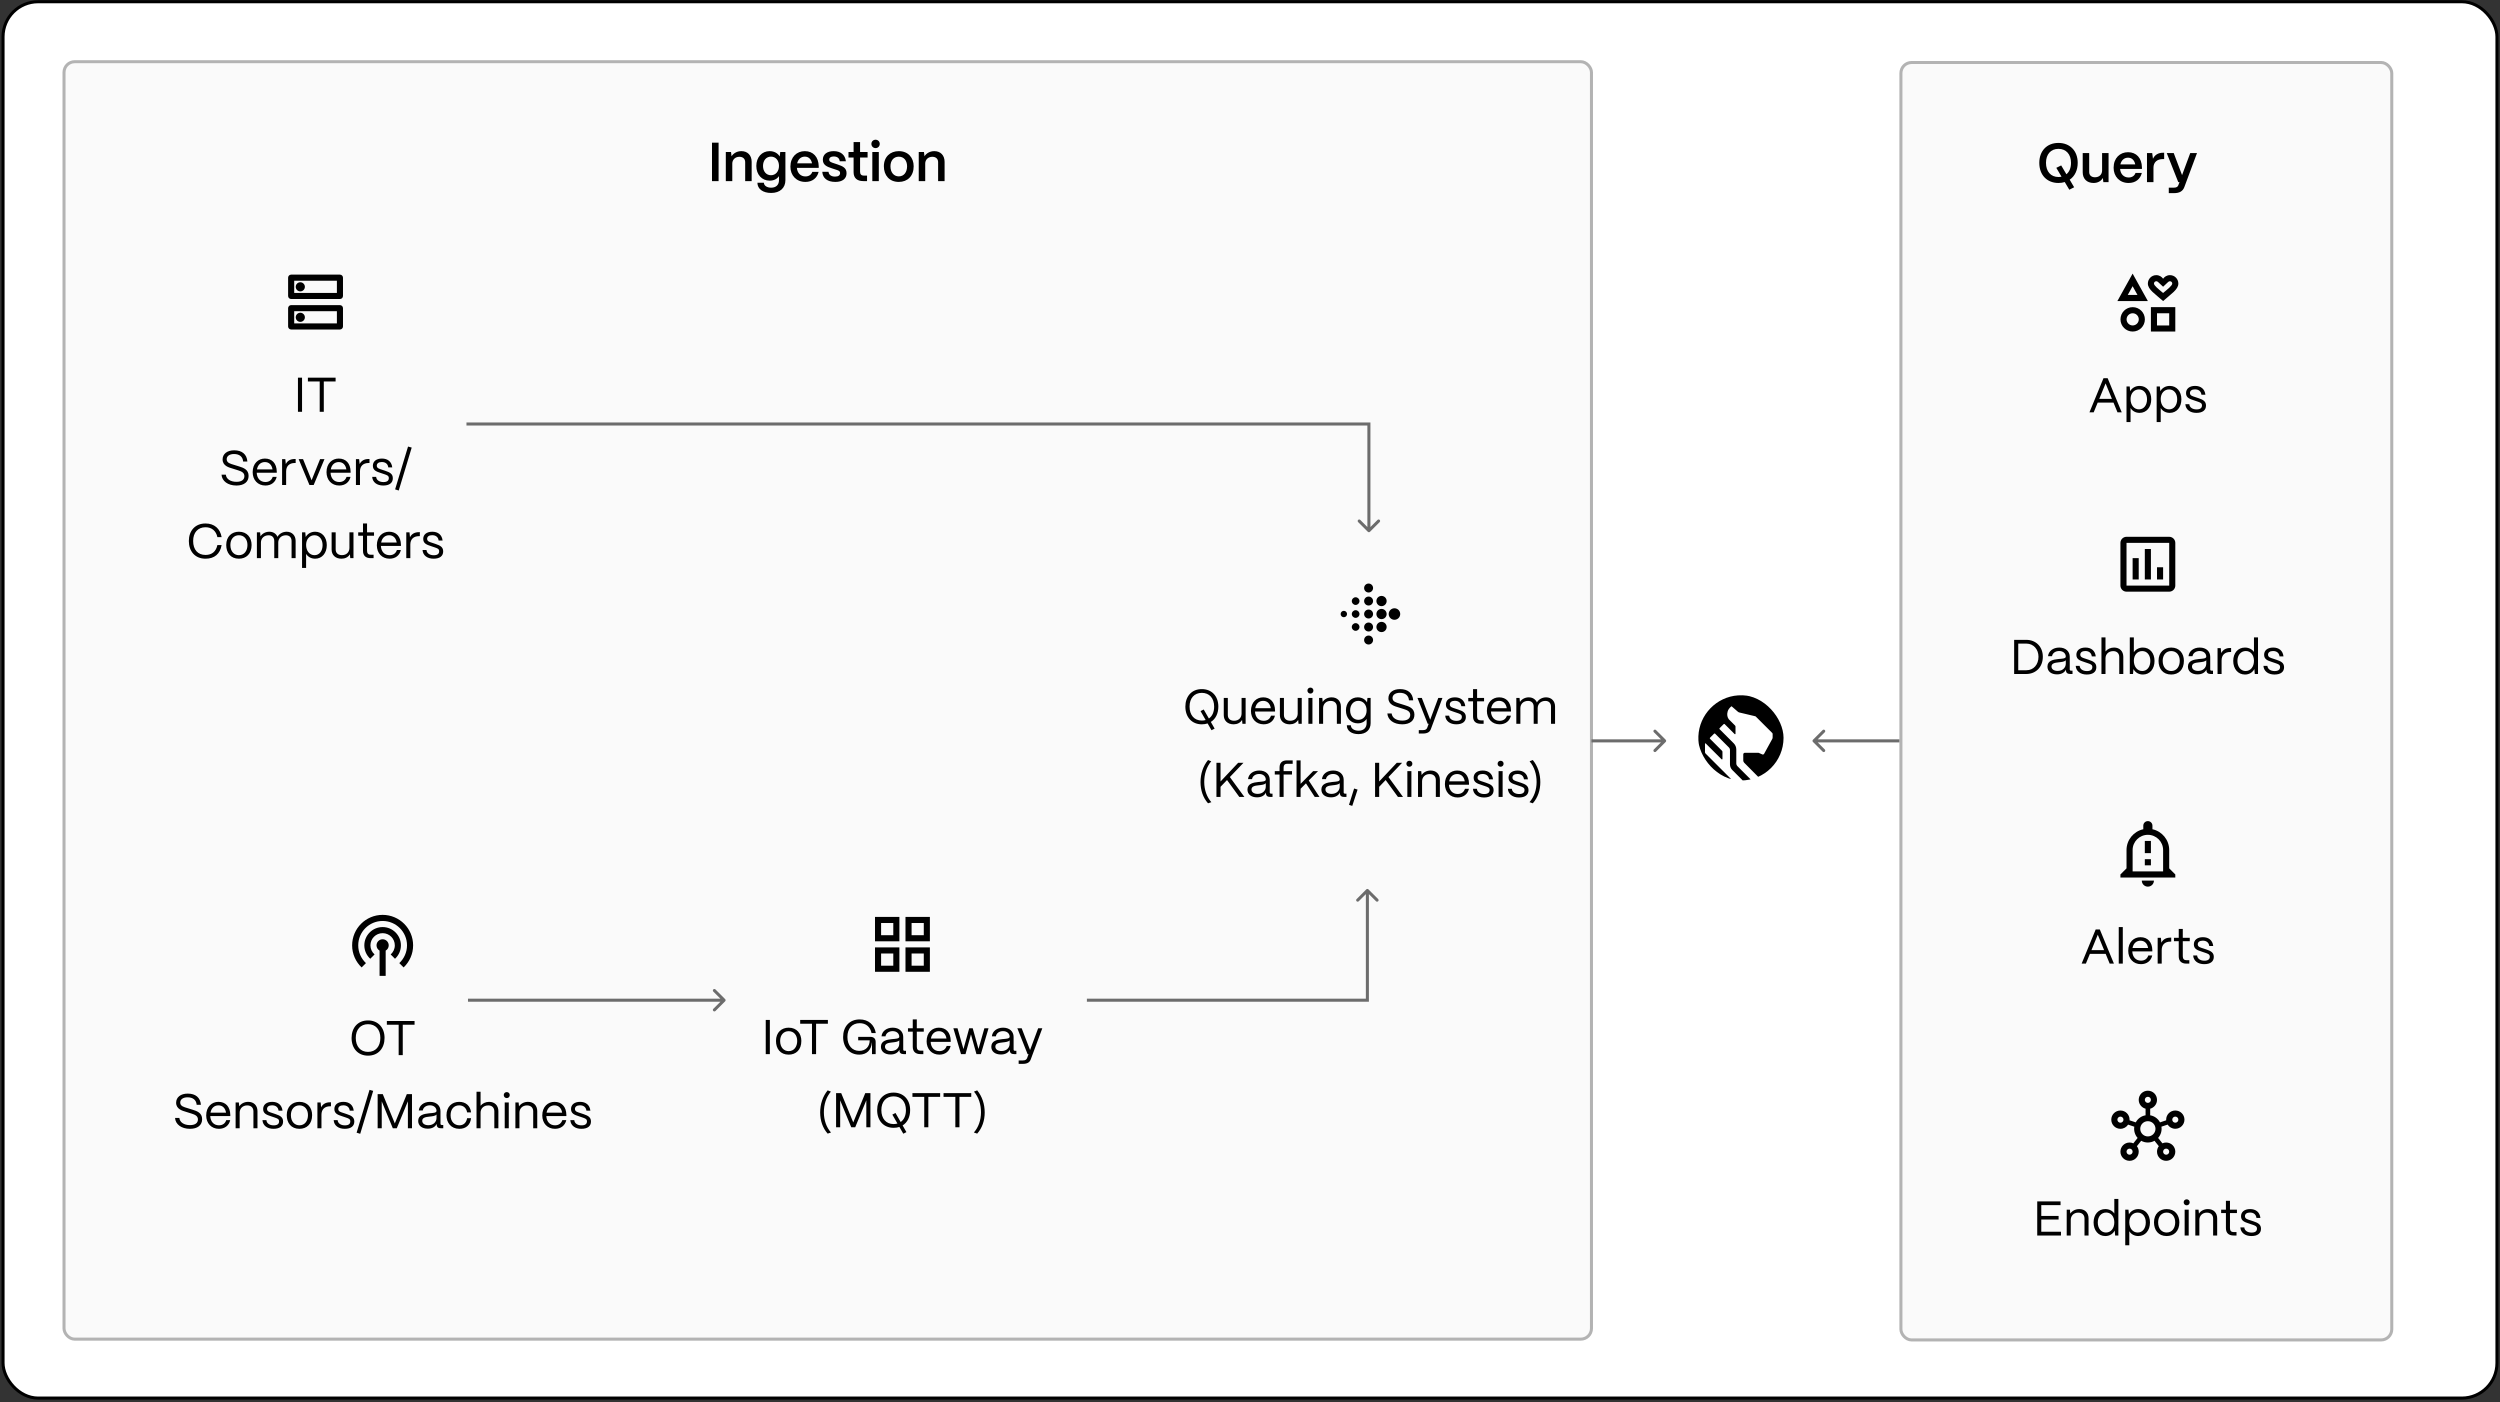
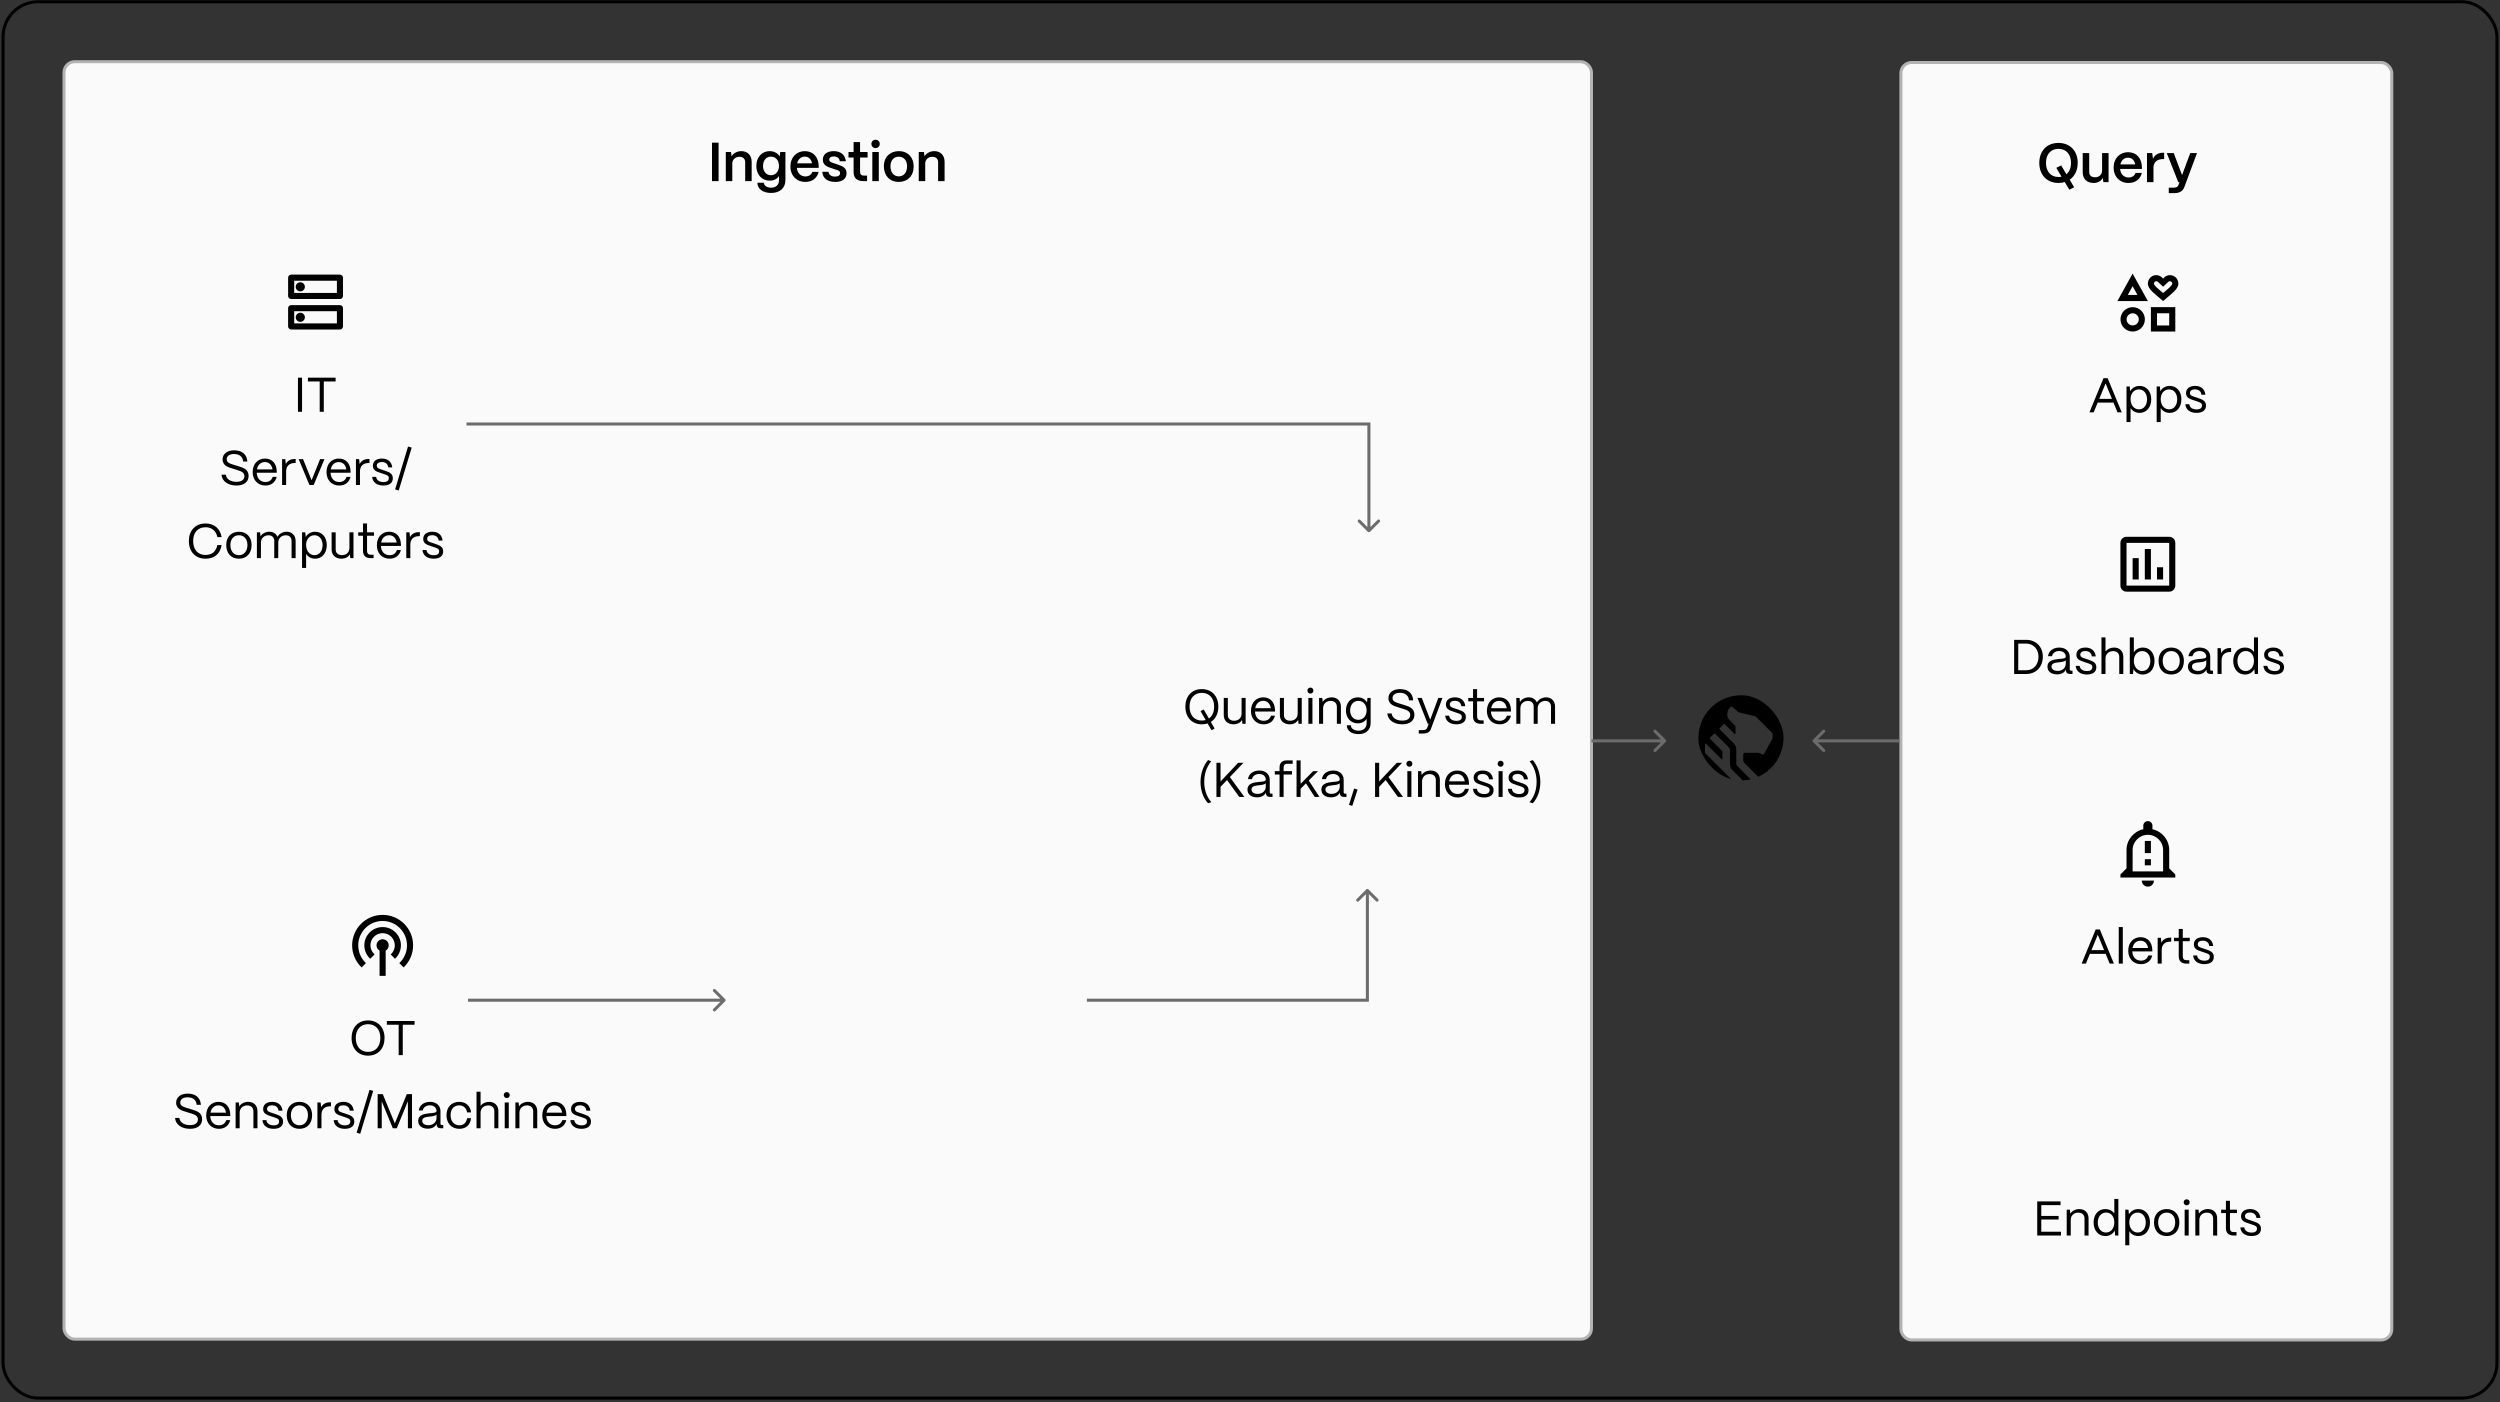
<svg xmlns="http://www.w3.org/2000/svg" width="820" height="460" viewBox="0 0 820 460" fill="none">
  <rect x="0" y="0" width="820" height="460" fill="#333333" stroke="none" />
-   <rect x="1" y="0.57" width="818" height="458" rx="11.5" fill="white" />
  <rect x="1" y="0.57" width="818" height="458" rx="11.5" stroke="black" />
  <rect x="21" y="20.239" width="501" height="419" rx="3.5" fill="#FAFAFA" stroke="#B3B3B3" />
  <rect x="623.5" y="20.5" width="161" height="419" rx="3.5" fill="#FAFAFA" stroke="#B3B3B3" />
  <g clip-path="url(#clip0_29470_5014)">
    <path d="M585.059 242.056C585.059 247.767 581.643 252.68 576.745 254.86L572.093 250.174C571.899 249.978 571.79 249.713 571.79 249.438V247.436C571.79 247.147 572.024 246.913 572.313 246.913H576.803L578.032 247.449C578.254 247.545 578.514 247.457 578.63 247.244L581.296 242.387C581.381 242.233 581.425 242.06 581.425 241.884V240.742C581.425 240.611 581.371 240.486 581.277 240.396L575.891 235.022C575.846 234.979 575.79 234.948 575.729 234.933L570.485 233.687C570.321 233.648 570.169 233.57 570.041 233.459L569.71 233.172L568.028 231.714C567.97 231.664 567.88 231.667 567.823 231.718C567.174 232.307 566.822 232.791 566.652 233.433C566.368 234.436 566.611 235.325 567.011 235.864C567.036 235.898 567.061 235.931 567.087 235.961L569.092 237.971C569.19 238.067 569.244 238.199 569.244 238.338L569.245 240.655C569.245 240.805 569.063 240.881 568.957 240.774L565.687 237.505C565.599 237.417 565.456 237.417 565.368 237.505L564.022 238.846C563.933 238.935 563.933 239.078 564.022 239.167L568.668 243.813C569.203 244.348 569.504 245.074 569.504 245.831V250.447C569.504 250.756 569.627 251.053 569.846 251.272L574.268 255.695C573.432 255.891 572.568 256.013 571.681 256.051L568.19 252.56C567.704 252.073 567.43 251.413 567.43 250.725V245.949C567.43 245.673 567.321 245.409 567.127 245.215L562.549 240.637C562.46 240.549 562.317 240.549 562.229 240.637L560.874 241.989C560.785 242.077 560.785 242.221 560.874 242.309L564.815 246.25C564.912 246.348 564.967 246.48 564.967 246.618V248.929C564.967 249.079 564.785 249.154 564.679 249.048L559.464 243.838C559.382 243.757 559.243 243.815 559.242 243.93L559.236 246.697C559.236 246.871 559.304 247.037 559.427 247.16L567.992 255.726C561.567 254.29 556.809 248.435 557.069 241.516C557.336 234.429 562.99 228.573 570.065 228.084C578.246 227.519 585.059 233.992 585.059 242.056" fill="black" />
  </g>
  <path d="M110.5 102.078V106.078H96.5V102.078H110.5ZM111.5 100.078H95.5C94.95 100.078 94.5 100.528 94.5 101.078V107.078C94.5 107.628 94.95 108.078 95.5 108.078H111.5C112.05 108.078 112.5 107.628 112.5 107.078V101.078C112.5 100.528 112.05 100.078 111.5 100.078ZM98.5 105.578C97.68 105.578 97 104.908 97 104.078C97 103.248 97.68 102.578 98.5 102.578C99.32 102.578 100 103.248 100 104.078C100 104.908 99.33 105.578 98.5 105.578ZM110.5 92.078V96.078H96.5V92.078H110.5ZM111.5 90.078H95.5C94.95 90.078 94.5 90.528 94.5 91.078V97.078C94.5 97.628 94.95 98.078 95.5 98.078H111.5C112.05 98.078 112.5 97.628 112.5 97.078V91.078C112.5 90.528 112.05 90.078 111.5 90.078ZM98.5 95.578C97.68 95.578 97 94.908 97 94.078C97 93.248 97.68 92.578 98.5 92.578C99.32 92.578 100 93.258 100 94.078C100 94.898 99.33 95.578 98.5 95.578Z" fill="black" />
  <path d="M99.071 135.078H97.727V123.878H99.071V135.078ZM106.206 135.078H104.862V125.11H100.99V123.878H110.078V125.11H106.206V135.078ZM77.555 159.254C74.739 159.254 72.803 157.798 72.659 155.686H74.067C74.227 157.126 75.587 158.038 77.555 158.038C79.267 158.038 80.163 157.334 80.163 156.166C80.163 155.03 79.171 154.598 78.099 154.262L76.163 153.654C75.267 153.366 73.011 152.886 73.011 150.694C73.011 148.886 74.499 147.702 76.819 147.702C79.379 147.702 80.963 148.998 81.139 151.382H79.747C79.635 149.798 78.531 148.918 76.755 148.918C75.347 148.918 74.355 149.558 74.355 150.63C74.355 151.862 75.635 152.118 76.595 152.422L78.403 152.982C79.827 153.43 81.539 153.99 81.539 156.102C81.539 158.07 80.035 159.254 77.555 159.254ZM87.051 159.254C84.539 159.254 82.875 157.414 82.875 154.87C82.875 151.974 84.747 150.406 86.891 150.406C89.227 150.406 90.731 151.974 90.779 154.694V155.062H84.203C84.283 156.87 85.339 158.102 87.051 158.102C88.235 158.102 89.099 157.51 89.451 156.406H90.747C90.363 158.15 88.987 159.254 87.051 159.254ZM84.283 153.958H89.387C89.147 152.47 88.251 151.558 86.891 151.558C85.547 151.558 84.555 152.438 84.283 153.958ZM93.853 159.078H92.525V150.598H93.582L93.742 152.214C94.285 151.126 95.278 150.55 96.686 150.55H96.974V151.862H96.686C94.894 151.862 93.853 152.886 93.853 154.63V159.078ZM102.889 159.078H101.497L97.961 150.598H99.401L102.201 157.526L104.985 150.598H106.425L102.889 159.078ZM111.27 159.254C108.758 159.254 107.094 157.414 107.094 154.87C107.094 151.974 108.966 150.406 111.11 150.406C113.446 150.406 114.95 151.974 114.998 154.694V155.062H108.422C108.502 156.87 109.558 158.102 111.27 158.102C112.454 158.102 113.318 157.51 113.67 156.406H114.966C114.582 158.15 113.206 159.254 111.27 159.254ZM108.502 153.958H113.606C113.366 152.47 112.47 151.558 111.11 151.558C109.766 151.558 108.774 152.438 108.502 153.958ZM118.072 159.078H116.744V150.598H117.8L117.96 152.214C118.504 151.126 119.496 150.55 120.904 150.55H121.192V151.862H120.904C119.112 151.862 118.072 152.886 118.072 154.63V159.078ZM125.694 159.254C123.678 159.254 122.19 158.198 122.078 156.406H123.374C123.47 157.51 124.478 158.118 125.758 158.118C126.958 158.118 127.534 157.654 127.534 156.806C127.534 156.006 126.91 155.83 126.03 155.526L124.798 155.11C123.549 154.694 122.302 154.31 122.302 152.774C122.302 151.334 123.422 150.406 125.278 150.406C127.15 150.406 128.446 151.414 128.654 153.302H127.358C127.214 152.118 126.382 151.542 125.23 151.542C124.19 151.542 123.582 152.006 123.582 152.742C123.582 153.622 124.51 153.798 125.214 154.038L126.366 154.422C127.918 154.934 128.846 155.462 128.846 156.87C128.846 158.358 127.758 159.254 125.694 159.254ZM135.039 146.806L130.783 160.886L129.599 160.518L133.839 146.47L135.039 146.806ZM67.414 183.254C63.974 183.254 61.942 180.838 61.942 177.446C61.942 174.118 63.974 171.702 67.414 171.702C70.262 171.702 72.214 173.366 72.694 176.182H71.302C70.886 174.134 69.446 172.934 67.414 172.934C64.902 172.934 63.35 174.678 63.35 177.446C63.35 180.31 64.902 182.022 67.414 182.022C69.51 182.022 70.87 180.886 71.302 178.774H72.694C72.198 181.686 70.342 183.254 67.414 183.254ZM78.363 183.254C75.643 183.254 74.203 181.318 74.203 178.758C74.203 175.926 76.059 174.406 78.363 174.406C81.067 174.406 82.523 176.358 82.523 178.758C82.523 181.686 80.747 183.254 78.363 183.254ZM78.363 182.102C80.171 182.102 81.163 180.598 81.163 178.758C81.163 176.854 80.059 175.558 78.363 175.558C76.667 175.558 75.563 176.854 75.563 178.758C75.563 180.934 76.827 182.102 78.363 182.102ZM85.588 183.078H84.26V174.598H85.316L85.444 175.91C86.02 174.998 87.124 174.406 88.34 174.406C89.62 174.406 90.58 175.062 91.012 176.086C91.556 175.094 92.724 174.406 94.02 174.406C95.812 174.406 96.964 175.67 96.964 177.398V183.078H95.636V177.446C95.636 176.31 94.932 175.574 93.796 175.574C92.212 175.574 91.284 176.63 91.268 177.926V183.078H89.956V177.446C89.956 176.31 89.252 175.574 88.116 175.574C86.532 175.574 85.604 176.63 85.588 177.926V183.078ZM100.401 186.278H99.073V174.598H100.129L100.273 176.134C100.881 175.078 102.001 174.406 103.377 174.406C105.617 174.406 107.185 176.198 107.185 178.79C107.185 181.43 105.617 183.254 103.377 183.254C102.081 183.254 101.009 182.662 100.401 181.67V186.278ZM103.169 182.102C104.737 182.102 105.809 180.742 105.809 178.79C105.809 176.886 104.737 175.558 103.153 175.558C101.553 175.558 100.401 176.854 100.401 178.726C100.401 180.71 101.553 182.102 103.169 182.102ZM112.02 183.254C109.956 183.254 108.772 181.99 108.772 180.262V174.598H110.1V180.214C110.1 181.43 110.948 182.086 112.148 182.086C113.732 182.086 114.596 181.03 114.612 179.75V174.598H115.94V183.078H114.884L114.772 181.798C114.212 182.758 113.188 183.254 112.02 183.254ZM122.535 183.078H121.591C119.943 183.078 119.063 182.23 119.063 180.662V175.718H117.495V174.598H119.063V171.702H120.391V174.598H122.679V175.718H120.391V180.662C120.391 181.51 120.807 181.958 121.591 181.958H122.535V183.078ZM127.785 183.254C125.273 183.254 123.609 181.414 123.609 178.87C123.609 175.974 125.481 174.406 127.625 174.406C129.961 174.406 131.465 175.974 131.513 178.694V179.062H124.937C125.017 180.87 126.073 182.102 127.785 182.102C128.969 182.102 129.833 181.51 130.185 180.406H131.481C131.097 182.15 129.721 183.254 127.785 183.254ZM125.017 177.958H130.121C129.881 176.47 128.985 175.558 127.625 175.558C126.281 175.558 125.289 176.438 125.017 177.958ZM134.588 183.078H133.26V174.598H134.316L134.476 176.214C135.02 175.126 136.012 174.55 137.42 174.55H137.708V175.862H137.42C135.628 175.862 134.588 176.886 134.588 178.63V183.078ZM142.209 183.254C140.193 183.254 138.705 182.198 138.593 180.406H139.889C139.985 181.51 140.993 182.118 142.273 182.118C143.473 182.118 144.049 181.654 144.049 180.806C144.049 180.006 143.425 179.83 142.545 179.526L141.313 179.11C140.065 178.694 138.817 178.31 138.817 176.774C138.817 175.334 139.937 174.406 141.793 174.406C143.665 174.406 144.961 175.414 145.169 177.302H143.873C143.729 176.118 142.897 175.542 141.745 175.542C140.705 175.542 140.097 176.006 140.097 176.742C140.097 177.622 141.025 177.798 141.729 178.038L142.881 178.422C144.433 178.934 145.361 179.462 145.361 180.87C145.361 182.358 144.273 183.254 142.209 183.254Z" fill="black" />
-   <path d="M457.38 203.291C458.42 203.291 459.27 202.441 459.27 201.401C459.27 200.361 458.42 199.511 457.38 199.511C456.34 199.511 455.49 200.361 455.49 201.401C455.49 202.441 456.34 203.291 457.38 203.291ZM453.14 203.081C454.07 203.081 454.82 202.331 454.82 201.401C454.82 200.471 454.07 199.721 453.14 199.721C452.21 199.721 451.46 200.471 451.46 201.401C451.46 202.331 452.21 203.081 453.14 203.081ZM453.14 198.821C454.07 198.821 454.82 198.071 454.82 197.141C454.82 196.211 454.07 195.461 453.14 195.461C452.21 195.461 451.46 196.211 451.46 197.141C451.46 198.071 452.21 198.821 453.14 198.821ZM453.14 207.331C454.07 207.331 454.82 206.581 454.82 205.651C454.82 204.721 454.07 203.971 453.14 203.971C452.21 203.971 451.46 204.721 451.46 205.651C451.46 206.571 452.21 207.331 453.14 207.331ZM448.9 202.871C449.71 202.871 450.37 202.211 450.37 201.401C450.37 200.591 449.71 199.931 448.9 199.931C448.09 199.931 447.43 200.591 447.43 201.401C447.43 202.211 448.08 202.871 448.9 202.871ZM448.9 198.611C449.71 198.611 450.37 197.951 450.37 197.141C450.37 196.331 449.71 195.671 448.9 195.671C448.09 195.671 447.43 196.331 447.43 197.141C447.43 197.951 448.08 198.611 448.9 198.611ZM448.9 207.131C449.71 207.131 450.37 206.471 450.37 205.661C450.37 204.851 449.71 204.191 448.9 204.191C448.09 204.191 447.43 204.851 447.43 205.661C447.42 206.471 448.08 207.131 448.9 207.131ZM448.9 211.401C449.71 211.401 450.37 210.741 450.37 209.931C450.37 209.121 449.71 208.461 448.9 208.461C448.09 208.461 447.43 209.121 447.43 209.931C447.42 210.741 448.08 211.401 448.9 211.401ZM448.9 194.341C449.71 194.341 450.37 193.681 450.37 192.871C450.37 192.061 449.71 191.401 448.9 191.401C448.09 191.401 447.43 192.061 447.43 192.871C447.43 193.681 448.08 194.341 448.9 194.341ZM444.65 202.661C445.35 202.661 445.91 202.091 445.91 201.401C445.91 200.711 445.34 200.141 444.65 200.141C443.95 200.141 443.39 200.711 443.39 201.401C443.39 202.091 443.95 202.661 444.65 202.661ZM444.65 206.911C445.35 206.911 445.91 206.341 445.91 205.651C445.91 204.951 445.34 204.391 444.65 204.391C443.95 204.391 443.39 204.961 443.39 205.651C443.39 206.341 443.95 206.911 444.65 206.911ZM444.65 198.421C445.35 198.421 445.91 197.851 445.91 197.161C445.91 196.461 445.34 195.901 444.65 195.901C443.95 195.901 443.39 196.471 443.39 197.161C443.39 197.851 443.95 198.421 444.65 198.421ZM440.78 202.451C441.36 202.451 441.83 201.981 441.83 201.401C441.83 200.821 441.36 200.351 440.78 200.351C440.2 200.351 439.73 200.821 439.73 201.401C439.73 201.981 440.2 202.451 440.78 202.451Z" fill="black" />
  <path d="M398.401 238.985L397.377 239.513L396.097 237.289C395.521 237.481 394.881 237.577 394.193 237.577C390.993 237.577 388.801 235.305 388.801 231.769C388.801 228.441 390.833 226.025 394.193 226.025C397.425 226.025 399.617 228.297 399.617 231.769C399.617 233.993 398.737 235.817 397.153 236.793L398.401 238.985ZM394.193 236.345C394.641 236.345 395.073 236.281 395.457 236.169L393.777 233.241L394.817 232.713L396.513 235.673C397.617 234.921 398.241 233.545 398.241 231.769C398.241 229.001 396.673 227.257 394.193 227.257C391.729 227.257 390.177 229.001 390.177 231.769C390.177 234.569 391.729 236.345 394.193 236.345ZM404.645 237.577C402.581 237.577 401.397 236.313 401.397 234.585V228.921H402.725V234.537C402.725 235.753 403.573 236.409 404.773 236.409C406.357 236.409 407.221 235.353 407.237 234.073V228.921H408.565V237.401H407.509L407.397 236.121C406.837 237.081 405.813 237.577 404.645 237.577ZM414.488 237.577C411.976 237.577 410.312 235.737 410.312 233.193C410.312 230.297 412.184 228.729 414.328 228.729C416.664 228.729 418.168 230.297 418.216 233.017V233.385H411.64C411.72 235.193 412.776 236.425 414.488 236.425C415.672 236.425 416.536 235.833 416.888 234.729H418.184C417.8 236.473 416.424 237.577 414.488 237.577ZM411.72 232.281H416.824C416.584 230.793 415.688 229.881 414.328 229.881C412.984 229.881 411.992 230.761 411.72 232.281ZM423.051 237.577C420.987 237.577 419.803 236.313 419.803 234.585V228.921H421.131V234.537C421.131 235.753 421.979 236.409 423.179 236.409C424.763 236.409 425.627 235.353 425.643 234.073V228.921H426.971V237.401H425.915L425.803 236.121C425.243 237.081 424.219 237.577 423.051 237.577ZM429.823 227.497C429.263 227.497 428.831 227.065 428.831 226.505C428.831 225.945 429.263 225.529 429.823 225.529C430.383 225.529 430.799 225.945 430.799 226.505C430.799 227.065 430.383 227.497 429.823 227.497ZM430.479 237.401H429.151V228.921H430.479V237.401ZM433.979 237.401H432.651V228.921H433.707L433.835 230.217C434.411 229.321 435.515 228.729 436.779 228.729C438.603 228.729 439.819 229.913 439.819 231.785V237.401H438.491V231.833C438.491 230.649 437.723 229.897 436.443 229.897C434.923 229.897 433.995 230.953 433.979 232.249V237.401ZM445.597 240.793C443.309 240.793 441.757 239.689 441.757 237.897H443.085C443.085 238.905 444.109 239.673 445.597 239.673C447.341 239.673 448.253 238.633 448.253 237.177V235.801C447.661 236.681 446.637 237.257 445.341 237.257C443.085 237.257 441.469 235.529 441.469 233.033C441.469 230.489 443.101 228.729 445.341 228.729C446.701 228.729 447.805 229.369 448.381 230.393L448.525 228.921H449.565V237.177C449.565 239.321 448.125 240.793 445.597 240.793ZM445.533 236.105C447.133 236.105 448.253 234.825 448.253 232.985C448.253 231.161 447.133 229.881 445.533 229.881C443.949 229.881 442.845 231.161 442.845 233.017C442.845 234.841 443.949 236.105 445.533 236.105ZM459.946 237.577C457.13 237.577 455.194 236.121 455.05 234.009H456.458C456.618 235.449 457.978 236.361 459.946 236.361C461.658 236.361 462.554 235.657 462.554 234.489C462.554 233.353 461.562 232.921 460.49 232.585L458.554 231.977C457.658 231.689 455.402 231.209 455.402 229.017C455.402 227.209 456.89 226.025 459.21 226.025C461.77 226.025 463.354 227.321 463.53 229.705H462.138C462.026 228.121 460.922 227.241 459.146 227.241C457.738 227.241 456.746 227.881 456.746 228.953C456.746 230.185 458.026 230.441 458.986 230.745L460.794 231.305C462.218 231.753 463.93 232.313 463.93 234.425C463.93 236.393 462.426 237.577 459.946 237.577ZM466.721 240.601H465.361V239.481H466.721C467.585 239.481 467.953 239.177 468.145 238.665L468.609 237.401H468.289L464.929 228.921H466.353L469.105 236.073L471.761 228.921H473.121L469.313 239.177C468.961 240.105 468.177 240.601 466.721 240.601ZM477.647 237.577C475.631 237.577 474.143 236.521 474.031 234.729H475.327C475.423 235.833 476.431 236.441 477.711 236.441C478.911 236.441 479.487 235.977 479.487 235.129C479.487 234.329 478.863 234.153 477.983 233.849L476.751 233.433C475.503 233.017 474.255 232.633 474.255 231.097C474.255 229.657 475.375 228.729 477.231 228.729C479.103 228.729 480.399 229.737 480.607 231.625H479.311C479.167 230.441 478.335 229.865 477.183 229.865C476.143 229.865 475.535 230.329 475.535 231.065C475.535 231.945 476.463 232.121 477.167 232.361L478.319 232.745C479.871 233.257 480.799 233.785 480.799 235.193C480.799 236.681 479.711 237.577 477.647 237.577ZM486.629 237.401H485.685C484.037 237.401 483.157 236.553 483.157 234.985V230.041H481.589V228.921H483.157V226.025H484.485V228.921H486.773V230.041H484.485V234.985C484.485 235.833 484.901 236.281 485.685 236.281H486.629V237.401ZM491.879 237.577C489.367 237.577 487.703 235.737 487.703 233.193C487.703 230.297 489.575 228.729 491.719 228.729C494.055 228.729 495.559 230.297 495.607 233.017V233.385H489.031C489.111 235.193 490.167 236.425 491.879 236.425C493.063 236.425 493.927 235.833 494.279 234.729H495.575C495.191 236.473 493.815 237.577 491.879 237.577ZM489.111 232.281H494.215C493.975 230.793 493.079 229.881 491.719 229.881C490.375 229.881 489.383 230.761 489.111 232.281ZM498.682 237.401H497.354V228.921H498.41L498.538 230.233C499.114 229.321 500.218 228.729 501.434 228.729C502.714 228.729 503.674 229.385 504.106 230.409C504.65 229.417 505.818 228.729 507.114 228.729C508.906 228.729 510.058 229.993 510.058 231.721V237.401H508.73V231.769C508.73 230.633 508.026 229.897 506.89 229.897C505.306 229.897 504.378 230.953 504.362 232.249V237.401H503.05V231.769C503.05 230.633 502.346 229.897 501.21 229.897C499.626 229.897 498.698 230.953 498.682 232.249V237.401ZM397.323 263.113L396.235 263.481C394.587 261.641 393.771 259.177 393.771 256.537C393.771 253.849 394.603 251.273 396.235 249.289L397.291 249.705C395.723 251.545 394.971 253.961 394.987 256.537C395.003 259.049 395.787 261.385 397.323 263.113ZM400.337 261.401H398.993V250.201H400.337V256.329L406.113 250.201H407.857L403.393 254.873L408.161 261.401H406.497L402.465 255.849L400.337 258.073V261.401ZM412.316 261.529C410.396 261.529 409.164 260.537 409.164 258.985C409.164 257.033 411.052 256.665 412.748 256.489C414.044 256.361 415.164 256.377 415.18 255.689C415.164 254.617 414.284 253.865 413.004 253.865C411.772 253.865 410.812 254.553 410.668 255.561H409.356C409.516 253.897 411.02 252.729 413.036 252.729C415.132 252.729 416.476 253.977 416.476 255.769V259.897C416.476 260.169 416.62 260.313 416.908 260.313H417.388V261.401H416.636C415.724 261.401 415.244 260.985 415.244 260.201V259.945C414.748 260.921 413.788 261.529 412.316 261.529ZM412.508 260.393C414.092 260.393 415.18 259.385 415.18 257.977V256.873C414.812 257.369 413.868 257.465 412.828 257.577C411.66 257.705 410.492 257.865 410.492 258.953C410.492 259.833 411.292 260.393 412.508 260.393ZM421.024 261.401H419.696V254.041H418.128V252.921H419.696V251.737C419.696 250.217 420.544 249.401 422.112 249.401H424V250.521H422.112C421.408 250.521 421.024 250.953 421.024 251.737V252.921H423.776V254.041H421.024V261.401ZM426.597 261.401H425.269V249.401H426.597V257.097L430.725 252.921H432.325L429.269 256.009L432.789 261.401H431.237L428.357 256.937L426.597 258.713V261.401ZM436.566 261.529C434.646 261.529 433.414 260.537 433.414 258.985C433.414 257.033 435.302 256.665 436.998 256.489C438.294 256.361 439.414 256.377 439.43 255.689C439.414 254.617 438.534 253.865 437.254 253.865C436.022 253.865 435.062 254.553 434.918 255.561H433.606C433.766 253.897 435.27 252.729 437.286 252.729C439.382 252.729 440.726 253.977 440.726 255.769V259.897C440.726 260.169 440.87 260.313 441.158 260.313H441.638V261.401H440.886C439.974 261.401 439.494 260.985 439.494 260.201V259.945C438.998 260.921 438.038 261.529 436.566 261.529ZM436.758 260.393C438.342 260.393 439.43 259.385 439.43 257.977V256.873C439.062 257.369 438.118 257.465 437.078 257.577C435.91 257.705 434.742 257.865 434.742 258.953C434.742 259.833 435.542 260.393 436.758 260.393ZM445.287 258.985L443.543 264.329L442.471 263.993L444.151 258.633L445.287 258.985ZM452.368 261.401H451.024V250.201H452.368V256.329L458.144 250.201H459.888L455.424 254.873L460.192 261.401H458.528L454.496 255.849L452.368 258.073V261.401ZM462.283 251.497C461.723 251.497 461.291 251.065 461.291 250.505C461.291 249.945 461.723 249.529 462.283 249.529C462.843 249.529 463.259 249.945 463.259 250.505C463.259 251.065 462.843 251.497 462.283 251.497ZM462.939 261.401H461.611V252.921H462.939V261.401ZM466.439 261.401H465.111V252.921H466.167L466.295 254.217C466.871 253.321 467.975 252.729 469.239 252.729C471.063 252.729 472.279 253.913 472.279 255.785V261.401H470.951V255.833C470.951 254.649 470.183 253.897 468.903 253.897C467.383 253.897 466.455 254.953 466.439 256.249V261.401ZM478.105 261.577C475.593 261.577 473.929 259.737 473.929 257.193C473.929 254.297 475.801 252.729 477.945 252.729C480.281 252.729 481.785 254.297 481.833 257.017V257.385H475.257C475.337 259.193 476.393 260.425 478.105 260.425C479.289 260.425 480.153 259.833 480.505 258.729H481.801C481.417 260.473 480.041 261.577 478.105 261.577ZM475.337 256.281H480.441C480.201 254.793 479.305 253.881 477.945 253.881C476.601 253.881 475.609 254.761 475.337 256.281ZM486.748 261.577C484.732 261.577 483.244 260.521 483.132 258.729H484.428C484.524 259.833 485.532 260.441 486.812 260.441C488.012 260.441 488.588 259.977 488.588 259.129C488.588 258.329 487.964 258.153 487.084 257.849L485.852 257.433C484.604 257.017 483.356 256.633 483.356 255.097C483.356 253.657 484.476 252.729 486.332 252.729C488.204 252.729 489.5 253.737 489.708 255.625H488.412C488.268 254.441 487.436 253.865 486.284 253.865C485.244 253.865 484.636 254.329 484.636 255.065C484.636 255.945 485.564 256.121 486.268 256.361L487.42 256.745C488.972 257.257 489.9 257.785 489.9 259.193C489.9 260.681 488.812 261.577 486.748 261.577ZM492.205 251.497C491.645 251.497 491.213 251.065 491.213 250.505C491.213 249.945 491.645 249.529 492.205 249.529C492.765 249.529 493.181 249.945 493.181 250.505C493.181 251.065 492.765 251.497 492.205 251.497ZM492.861 261.401H491.533V252.921H492.861V261.401ZM498.201 261.577C496.185 261.577 494.697 260.521 494.585 258.729H495.881C495.977 259.833 496.985 260.441 498.265 260.441C499.465 260.441 500.041 259.977 500.041 259.129C500.041 258.329 499.417 258.153 498.537 257.849L497.305 257.433C496.057 257.017 494.809 256.633 494.809 255.097C494.809 253.657 495.929 252.729 497.785 252.729C499.657 252.729 500.953 253.737 501.161 255.625H499.865C499.721 254.441 498.889 253.865 497.737 253.865C496.697 253.865 496.089 254.329 496.089 255.065C496.089 255.945 497.017 256.121 497.721 256.361L498.873 256.745C500.425 257.257 501.353 257.785 501.353 259.193C501.353 260.681 500.265 261.577 498.201 261.577ZM502.759 263.481L501.671 263.113C503.207 261.385 503.991 259.049 504.007 256.537C504.023 253.961 503.271 251.545 501.703 249.705L502.759 249.289C504.391 251.273 505.223 253.849 505.223 256.537C505.223 259.177 504.407 261.641 502.759 263.481Z" fill="black" />
  <path d="M127.5 310.078C127.5 310.818 127.1 311.458 126.5 311.798V320.078H124.5V311.798C123.9 311.448 123.5 310.818 123.5 310.078C123.5 308.978 124.4 308.078 125.5 308.078C126.6 308.078 127.5 308.978 127.5 310.078ZM125.5 304.078C122.19 304.078 119.5 306.768 119.5 310.078C119.5 311.818 120.25 313.388 121.44 314.478L122.86 313.058C122.03 312.328 121.5 311.268 121.5 310.078C121.5 307.868 123.29 306.078 125.5 306.078C127.71 306.078 129.5 307.868 129.5 310.078C129.5 311.268 128.97 312.328 128.14 313.058L129.56 314.478C130.75 313.388 131.5 311.818 131.5 310.078C131.5 306.768 128.81 304.078 125.5 304.078ZM125.5 300.078C119.98 300.078 115.5 304.558 115.5 310.078C115.5 312.928 116.7 315.488 118.61 317.318L120.03 315.898C118.48 314.438 117.5 312.368 117.5 310.078C117.5 305.668 121.09 302.078 125.5 302.078C129.91 302.078 133.5 305.668 133.5 310.078C133.5 312.368 132.52 314.438 130.97 315.898L132.39 317.318C134.3 315.488 135.5 312.928 135.5 310.078C135.5 304.558 131.02 300.078 125.5 300.078Z" fill="black" />
  <path d="M120.709 346.254C117.509 346.254 115.317 343.982 115.317 340.446C115.317 337.118 117.349 334.702 120.709 334.702C123.941 334.702 126.133 336.974 126.133 340.446C126.133 343.806 124.101 346.254 120.709 346.254ZM120.709 345.022C123.205 345.022 124.757 343.246 124.757 340.446C124.757 337.678 123.189 335.934 120.709 335.934C118.245 335.934 116.693 337.678 116.693 340.446C116.693 343.246 118.245 345.022 120.709 345.022ZM132.104 346.078H130.76V336.11H126.888V334.878H135.976V336.11H132.104V346.078ZM62.313 370.254C59.497 370.254 57.561 368.798 57.417 366.686H58.825C58.985 368.126 60.345 369.038 62.313 369.038C64.025 369.038 64.921 368.334 64.921 367.166C64.921 366.03 63.929 365.598 62.857 365.262L60.921 364.654C60.025 364.366 57.769 363.886 57.769 361.694C57.769 359.886 59.257 358.702 61.577 358.702C64.137 358.702 65.721 359.998 65.897 362.382H64.505C64.393 360.798 63.289 359.918 61.513 359.918C60.105 359.918 59.113 360.558 59.113 361.63C59.113 362.862 60.393 363.118 61.353 363.422L63.161 363.982C64.585 364.43 66.297 364.99 66.297 367.102C66.297 369.07 64.793 370.254 62.313 370.254ZM71.809 370.254C69.297 370.254 67.633 368.414 67.633 365.87C67.633 362.974 69.505 361.406 71.649 361.406C73.985 361.406 75.489 362.974 75.537 365.694V366.062H68.961C69.041 367.87 70.097 369.102 71.809 369.102C72.993 369.102 73.857 368.51 74.209 367.406H75.505C75.121 369.15 73.745 370.254 71.809 370.254ZM69.041 364.958H74.145C73.905 363.47 73.009 362.558 71.649 362.558C70.305 362.558 69.313 363.438 69.041 364.958ZM78.611 370.078H77.283V361.598H78.339L78.467 362.894C79.043 361.998 80.147 361.406 81.411 361.406C83.235 361.406 84.451 362.59 84.451 364.462V370.078H83.123V364.51C83.123 363.326 82.355 362.574 81.075 362.574C79.555 362.574 78.627 363.63 78.611 364.926V370.078ZM89.701 370.254C87.685 370.254 86.197 369.198 86.085 367.406H87.381C87.477 368.51 88.485 369.118 89.765 369.118C90.965 369.118 91.541 368.654 91.541 367.806C91.541 367.006 90.917 366.83 90.037 366.526L88.805 366.11C87.557 365.694 86.309 365.31 86.309 363.774C86.309 362.334 87.429 361.406 89.285 361.406C91.157 361.406 92.453 362.414 92.661 364.302H91.365C91.221 363.118 90.389 362.542 89.237 362.542C88.197 362.542 87.589 363.006 87.589 363.742C87.589 364.622 88.517 364.798 89.221 365.038L90.373 365.422C91.925 365.934 92.853 366.462 92.853 367.87C92.853 369.358 91.765 370.254 89.701 370.254ZM98.214 370.254C95.494 370.254 94.054 368.318 94.054 365.758C94.054 362.926 95.91 361.406 98.214 361.406C100.918 361.406 102.374 363.358 102.374 365.758C102.374 368.686 100.598 370.254 98.214 370.254ZM98.214 369.102C100.022 369.102 101.014 367.598 101.014 365.758C101.014 363.854 99.91 362.558 98.214 362.558C96.518 362.558 95.414 363.854 95.414 365.758C95.414 367.934 96.678 369.102 98.214 369.102ZM105.439 370.078H104.111V361.598H105.167L105.327 363.214C105.871 362.126 106.863 361.55 108.271 361.55H108.559V362.862H108.271C106.479 362.862 105.439 363.886 105.439 365.63V370.078ZM113.061 370.254C111.045 370.254 109.557 369.198 109.445 367.406H110.741C110.837 368.51 111.845 369.118 113.125 369.118C114.325 369.118 114.901 368.654 114.901 367.806C114.901 367.006 114.277 366.83 113.397 366.526L112.165 366.11C110.917 365.694 109.669 365.31 109.669 363.774C109.669 362.334 110.789 361.406 112.645 361.406C114.517 361.406 115.813 362.414 116.021 364.302H114.725C114.581 363.118 113.749 362.542 112.597 362.542C111.557 362.542 110.949 363.006 110.949 363.742C110.949 364.622 111.877 364.798 112.581 365.038L113.733 365.422C115.285 365.934 116.213 366.462 116.213 367.87C116.213 369.358 115.125 370.254 113.061 370.254ZM122.406 357.806L118.15 371.886L116.966 371.518L121.206 357.47L122.406 357.806ZM125.212 370.078H123.868V358.878H125.548L129.5 368.478L133.436 358.878H135.132V370.078H133.788V361.214L130.14 370.078H128.844L125.212 361.246V370.078ZM140.316 370.206C138.396 370.206 137.164 369.214 137.164 367.662C137.164 365.71 139.052 365.342 140.748 365.166C142.044 365.038 143.164 365.054 143.18 364.366C143.164 363.294 142.284 362.542 141.004 362.542C139.772 362.542 138.812 363.23 138.668 364.238H137.356C137.516 362.574 139.02 361.406 141.036 361.406C143.132 361.406 144.476 362.654 144.476 364.446V368.574C144.476 368.846 144.62 368.99 144.908 368.99H145.388V370.078H144.636C143.724 370.078 143.244 369.662 143.244 368.878V368.622C142.748 369.598 141.788 370.206 140.316 370.206ZM140.508 369.07C142.092 369.07 143.18 368.062 143.18 366.654V365.55C142.812 366.046 141.868 366.142 140.828 366.254C139.66 366.382 138.492 366.542 138.492 367.63C138.492 368.51 139.292 369.07 140.508 369.07ZM150.669 370.254C147.917 370.254 146.445 368.238 146.445 365.79C146.445 362.942 148.317 361.406 150.621 361.406C152.749 361.406 154.269 362.686 154.509 364.862H153.213C152.989 363.454 152.013 362.558 150.589 362.558C148.909 362.558 147.789 363.79 147.789 365.79C147.789 367.95 149.101 369.102 150.685 369.102C152.045 369.102 152.973 368.238 153.213 366.766H154.509C154.269 368.958 152.861 370.254 150.669 370.254ZM157.628 370.078H156.3V358.078H157.628V362.686C158.236 361.918 159.276 361.406 160.428 361.406C162.252 361.406 163.468 362.59 163.468 364.462V370.078H162.14V364.51C162.14 363.326 161.372 362.574 160.172 362.574C158.572 362.574 157.644 363.63 157.628 364.926V370.078ZM166.221 360.174C165.661 360.174 165.229 359.742 165.229 359.182C165.229 358.622 165.661 358.206 166.221 358.206C166.781 358.206 167.197 358.622 167.197 359.182C167.197 359.742 166.781 360.174 166.221 360.174ZM166.877 370.078H165.549V361.598H166.877V370.078ZM170.377 370.078H169.049V361.598H170.105L170.233 362.894C170.809 361.998 171.913 361.406 173.177 361.406C175.001 361.406 176.217 362.59 176.217 364.462V370.078H174.889V364.51C174.889 363.326 174.121 362.574 172.841 362.574C171.321 362.574 170.393 363.63 170.377 364.926V370.078ZM182.043 370.254C179.531 370.254 177.867 368.414 177.867 365.87C177.867 362.974 179.739 361.406 181.883 361.406C184.219 361.406 185.723 362.974 185.771 365.694V366.062H179.195C179.275 367.87 180.331 369.102 182.043 369.102C183.227 369.102 184.091 368.51 184.443 367.406H185.739C185.355 369.15 183.979 370.254 182.043 370.254ZM179.275 364.958H184.379C184.139 363.47 183.243 362.558 181.883 362.558C180.539 362.558 179.547 363.438 179.275 364.958ZM190.686 370.254C188.67 370.254 187.182 369.198 187.07 367.406H188.366C188.462 368.51 189.47 369.118 190.75 369.118C191.95 369.118 192.526 368.654 192.526 367.806C192.526 367.006 191.902 366.83 191.022 366.526L189.79 366.11C188.542 365.694 187.294 365.31 187.294 363.774C187.294 362.334 188.414 361.406 190.27 361.406C192.142 361.406 193.438 362.414 193.646 364.302H192.35C192.206 363.118 191.374 362.542 190.222 362.542C189.182 362.542 188.574 363.006 188.574 363.742C188.574 364.622 189.502 364.798 190.206 365.038L191.358 365.422C192.91 365.934 193.838 366.462 193.838 367.87C193.838 369.358 192.75 370.254 190.686 370.254Z" fill="black" />
-   <path d="M287 300.748V308.748H295V300.748H287ZM293 306.748H289V302.748H293V306.748ZM287 310.748V318.748H295V310.748H287ZM293 316.748H289V312.748H293V316.748ZM297 300.748V308.748H305V300.748H297ZM303 306.748H299V302.748H303V306.748ZM297 310.748V318.748H305V310.748H297ZM303 316.748H299V312.748H303V316.748Z" fill="black" />
-   <path d="M252.509 345.748H251.165V334.548H252.509V345.748ZM258.683 345.924C255.963 345.924 254.523 343.988 254.523 341.428C254.523 338.596 256.379 337.076 258.683 337.076C261.387 337.076 262.843 339.028 262.843 341.428C262.843 344.356 261.067 345.924 258.683 345.924ZM258.683 344.772C260.491 344.772 261.483 343.268 261.483 341.428C261.483 339.524 260.379 338.228 258.683 338.228C256.987 338.228 255.883 339.524 255.883 341.428C255.883 343.604 257.147 344.772 258.683 344.772ZM267.674 345.748H266.33V335.78H262.458V334.548H271.546V335.78H267.674V345.748ZM281.839 345.924C278.751 345.924 276.543 343.652 276.543 340.116C276.543 336.788 278.575 334.372 281.983 334.372C284.831 334.372 286.799 336.1 287.263 338.852H285.871C285.455 336.804 284.031 335.604 281.983 335.604C279.503 335.604 277.951 337.316 277.951 340.116C277.951 342.948 279.535 344.692 281.839 344.692C283.935 344.692 285.263 343.268 285.263 341.236H281.487V340.084H285.423C286.591 340.084 287.215 340.676 287.215 341.764V345.748H286.015V341.924H285.983C285.775 344.388 284.319 345.924 281.839 345.924ZM292.097 345.876C290.177 345.876 288.945 344.884 288.945 343.332C288.945 341.38 290.833 341.012 292.529 340.836C293.825 340.708 294.945 340.724 294.961 340.036C294.945 338.964 294.065 338.212 292.785 338.212C291.553 338.212 290.593 338.9 290.449 339.908H289.137C289.297 338.244 290.801 337.076 292.817 337.076C294.913 337.076 296.257 338.324 296.257 340.116V344.244C296.257 344.516 296.401 344.66 296.689 344.66H297.169V345.748H296.417C295.505 345.748 295.025 345.332 295.025 344.548V344.292C294.529 345.268 293.569 345.876 292.097 345.876ZM292.289 344.74C293.873 344.74 294.961 343.732 294.961 342.324V341.22C294.593 341.716 293.649 341.812 292.609 341.924C291.441 342.052 290.273 342.212 290.273 343.3C290.273 344.18 291.073 344.74 292.289 344.74ZM302.856 345.748H301.912C300.264 345.748 299.384 344.9 299.384 343.332V338.388H297.816V337.268H299.384V334.372H300.712V337.268H303V338.388H300.712V343.332C300.712 344.18 301.128 344.628 301.912 344.628H302.856V345.748ZM308.105 345.924C305.593 345.924 303.929 344.084 303.929 341.54C303.929 338.644 305.801 337.076 307.945 337.076C310.281 337.076 311.785 338.644 311.833 341.364V341.732H305.257C305.337 343.54 306.393 344.772 308.105 344.772C309.289 344.772 310.153 344.18 310.505 343.076H311.801C311.417 344.82 310.041 345.924 308.105 345.924ZM305.337 340.628H310.441C310.201 339.14 309.305 338.228 307.945 338.228C306.601 338.228 305.609 339.108 305.337 340.628ZM316.687 345.748H315.215L312.703 337.268H314.063L316.015 344.1L317.903 337.268H319.055L320.943 344.068L322.879 337.268H324.239L321.727 345.748H320.271L318.479 339.284L316.687 345.748ZM328.301 345.876C326.381 345.876 325.149 344.884 325.149 343.332C325.149 341.38 327.037 341.012 328.733 340.836C330.029 340.708 331.149 340.724 331.165 340.036C331.149 338.964 330.269 338.212 328.989 338.212C327.757 338.212 326.797 338.9 326.653 339.908H325.341C325.501 338.244 327.005 337.076 329.021 337.076C331.117 337.076 332.461 338.324 332.461 340.116V344.244C332.461 344.516 332.605 344.66 332.893 344.66H333.373V345.748H332.621C331.709 345.748 331.229 345.332 331.229 344.548V344.292C330.733 345.268 329.773 345.876 328.301 345.876ZM328.493 344.74C330.077 344.74 331.165 343.732 331.165 342.324V341.22C330.797 341.716 329.853 341.812 328.813 341.924C327.645 342.052 326.477 342.212 326.477 343.3C326.477 344.18 327.277 344.74 328.493 344.74ZM335.479 348.948H334.119V347.828H335.479C336.343 347.828 336.711 347.524 336.903 347.012L337.367 345.748H337.047L333.687 337.268H335.111L337.863 344.42L340.519 337.268H341.879L338.071 347.524C337.719 348.452 336.935 348.948 335.479 348.948ZM272.565 371.46L271.477 371.828C269.829 369.988 269.013 367.524 269.013 364.884C269.013 362.196 269.845 359.62 271.477 357.636L272.533 358.052C270.965 359.892 270.213 362.308 270.229 364.884C270.245 367.396 271.029 369.732 272.565 371.46ZM275.579 369.748H274.235V358.548H275.915L279.867 368.148L283.803 358.548H285.499V369.748H284.155V360.884L280.507 369.748H279.211L275.579 360.916V369.748ZM297.307 371.332L296.283 371.86L295.003 369.636C294.427 369.828 293.787 369.924 293.099 369.924C289.899 369.924 287.707 367.652 287.707 364.116C287.707 360.788 289.739 358.372 293.099 358.372C296.331 358.372 298.523 360.644 298.523 364.116C298.523 366.34 297.643 368.164 296.059 369.14L297.307 371.332ZM293.099 368.692C293.547 368.692 293.979 368.628 294.363 368.516L292.683 365.588L293.723 365.06L295.419 368.02C296.523 367.268 297.147 365.892 297.147 364.116C297.147 361.348 295.579 359.604 293.099 359.604C290.635 359.604 289.083 361.348 289.083 364.116C289.083 366.916 290.635 368.692 293.099 368.692ZM304.495 369.748H303.151V359.78H299.279V358.548H308.367V359.78H304.495V369.748ZM314.698 369.748H313.354V359.78H309.482V358.548H318.57V359.78H314.698V369.748ZM320.517 371.828L319.429 371.46C320.965 369.732 321.749 367.396 321.765 364.884C321.781 362.308 321.029 359.892 319.461 358.052L320.517 357.636C322.149 359.62 322.981 362.196 322.981 364.884C322.981 367.524 322.165 369.988 320.517 371.828Z" fill="black" />
  <path d="M699.519 100.748C697.309 100.748 695.519 102.538 695.519 104.748C695.519 106.958 697.309 108.748 699.519 108.748C701.729 108.748 703.519 106.958 703.519 104.748C703.519 102.538 701.729 100.748 699.519 100.748ZM699.519 106.748C698.419 106.748 697.519 105.848 697.519 104.748C697.519 103.648 698.419 102.748 699.519 102.748C700.619 102.748 701.519 103.648 701.519 104.748C701.519 105.848 700.619 106.748 699.519 106.748ZM705.499 100.748V108.748H713.499V100.748H705.499ZM711.499 106.748H707.499V102.748H711.499V106.748ZM699.499 89.748L694.499 98.748H704.499L699.499 89.748ZM699.499 93.868L701.099 96.748H697.899L699.499 93.868ZM711.749 90.248C710.689 90.248 709.939 90.808 709.499 91.418C709.059 90.808 708.309 90.248 707.249 90.248C705.689 90.248 704.499 91.528 704.499 92.998C704.499 94.998 706.919 96.418 709.499 98.748C712.079 96.418 714.499 94.998 714.499 92.998C714.499 91.528 713.309 90.248 711.749 90.248ZM709.499 96.098C708.049 94.878 706.499 93.698 706.499 92.998C706.499 92.568 706.849 92.248 707.249 92.248C707.559 92.248 707.769 92.418 707.979 92.618L709.499 94.048L711.019 92.618C711.229 92.418 711.439 92.248 711.749 92.248C712.149 92.248 712.499 92.568 712.499 92.998C712.499 93.698 710.949 94.878 709.499 96.098Z" fill="black" />
  <path d="M686.73 135.248H685.338L689.946 124.048H691.306L695.93 135.248H694.538L693.226 132.048H688.042L686.73 135.248ZM690.634 125.76L688.554 130.832H692.714L690.634 125.76ZM698.822 138.448H697.494V126.768H698.55L698.694 128.304C699.302 127.248 700.422 126.576 701.798 126.576C704.038 126.576 705.606 128.368 705.606 130.96C705.606 133.6 704.038 135.424 701.798 135.424C700.502 135.424 699.43 134.832 698.822 133.84V138.448ZM701.59 134.272C703.158 134.272 704.23 132.912 704.23 130.96C704.23 129.056 703.158 127.728 701.574 127.728C699.974 127.728 698.822 129.024 698.822 130.896C698.822 132.88 699.974 134.272 701.59 134.272ZM708.713 138.448H707.385V126.768H708.441L708.585 128.304C709.193 127.248 710.313 126.576 711.689 126.576C713.929 126.576 715.497 128.368 715.497 130.96C715.497 133.6 713.929 135.424 711.689 135.424C710.393 135.424 709.321 134.832 708.713 133.84V138.448ZM711.481 134.272C713.049 134.272 714.121 132.912 714.121 130.96C714.121 129.056 713.049 127.728 711.465 127.728C709.865 127.728 708.713 129.024 708.713 130.896C708.713 132.88 709.865 134.272 711.481 134.272ZM720.411 135.424C718.395 135.424 716.907 134.368 716.795 132.576H718.091C718.187 133.68 719.195 134.288 720.475 134.288C721.675 134.288 722.251 133.824 722.251 132.976C722.251 132.176 721.627 132 720.747 131.696L719.515 131.28C718.267 130.864 717.019 130.48 717.019 128.944C717.019 127.504 718.139 126.576 719.995 126.576C721.867 126.576 723.163 127.584 723.371 129.472H722.075C721.931 128.288 721.099 127.712 719.947 127.712C718.907 127.712 718.299 128.176 718.299 128.912C718.299 129.792 719.227 129.968 719.931 130.208L721.083 130.592C722.635 131.104 723.563 131.632 723.563 133.04C723.563 134.528 722.475 135.424 720.411 135.424Z" fill="black" />
  <path d="M711.5 176.07H697.5C696.4 176.07 695.5 176.97 695.5 178.07V192.07C695.5 193.17 696.4 194.07 697.5 194.07H711.5C712.6 194.07 713.5 193.17 713.5 192.07V178.07C713.5 176.97 712.6 176.07 711.5 176.07ZM711.5 192.07H697.5V178.07H711.5V192.07ZM699.5 183.07H701.5V190.07H699.5V183.07ZM703.5 180.07H705.5V190.07H703.5V180.07ZM707.5 186.07H709.5V190.07H707.5V186.07Z" fill="black" />
  <path d="M664.593 221.07H660.641V209.87H664.593C667.809 209.87 670.049 212.142 670.049 215.406C670.049 218.75 667.809 221.07 664.593 221.07ZM661.985 211.102V219.838H664.673C666.993 219.838 668.625 218.014 668.625 215.406C668.625 212.99 666.993 211.102 664.673 211.102H661.985ZM674.715 221.198C672.795 221.198 671.563 220.206 671.563 218.654C671.563 216.702 673.451 216.334 675.147 216.158C676.443 216.03 677.563 216.046 677.579 215.358C677.563 214.286 676.683 213.534 675.403 213.534C674.171 213.534 673.211 214.222 673.067 215.23H671.755C671.915 213.566 673.419 212.398 675.435 212.398C677.531 212.398 678.875 213.646 678.875 215.438V219.566C678.875 219.838 679.019 219.982 679.307 219.982H679.787V221.07H679.035C678.123 221.07 677.643 220.654 677.643 219.87V219.614C677.147 220.59 676.187 221.198 674.715 221.198ZM674.907 220.062C676.491 220.062 677.579 219.054 677.579 217.646V216.542C677.211 217.038 676.267 217.134 675.227 217.246C674.059 217.374 672.891 217.534 672.891 218.622C672.891 219.502 673.691 220.062 674.907 220.062ZM684.444 221.246C682.428 221.246 680.94 220.19 680.828 218.398H682.124C682.22 219.502 683.228 220.11 684.508 220.11C685.708 220.11 686.284 219.646 686.284 218.798C686.284 217.998 685.66 217.822 684.78 217.518L683.548 217.102C682.299 216.686 681.052 216.302 681.052 214.766C681.052 213.326 682.172 212.398 684.028 212.398C685.9 212.398 687.196 213.406 687.404 215.294H686.108C685.964 214.11 685.132 213.534 683.98 213.534C682.94 213.534 682.332 213.998 682.332 214.734C682.332 215.614 683.26 215.79 683.964 216.03L685.116 216.414C686.668 216.926 687.596 217.454 687.596 218.862C687.596 220.35 686.508 221.246 684.444 221.246ZM690.605 221.07H689.277V209.07H690.605V213.678C691.213 212.91 692.253 212.398 693.405 212.398C695.229 212.398 696.445 213.582 696.445 215.454V221.07H695.117V215.502C695.117 214.318 694.349 213.566 693.149 213.566C691.549 213.566 690.621 214.622 690.605 215.918V221.07ZM702.878 221.246C701.486 221.246 700.35 220.558 699.774 219.454L699.63 221.07H698.574V209.07H699.902V213.918C700.526 212.99 701.598 212.398 702.878 212.398C705.118 212.398 706.686 214.19 706.686 216.782C706.686 219.422 705.118 221.246 702.878 221.246ZM702.67 220.094C704.238 220.094 705.31 218.734 705.31 216.782C705.31 214.878 704.238 213.55 702.654 213.55C701.054 213.55 699.902 214.846 699.902 216.718C699.902 218.702 701.054 220.094 702.67 220.094ZM712.16 221.246C709.44 221.246 708 219.31 708 216.75C708 213.918 709.856 212.398 712.16 212.398C714.864 212.398 716.32 214.35 716.32 216.75C716.32 219.678 714.544 221.246 712.16 221.246ZM712.16 220.094C713.968 220.094 714.96 218.59 714.96 216.75C714.96 214.846 713.856 213.55 712.16 213.55C710.464 213.55 709.36 214.846 709.36 216.75C709.36 218.926 710.624 220.094 712.16 220.094ZM720.793 221.198C718.873 221.198 717.641 220.206 717.641 218.654C717.641 216.702 719.529 216.334 721.225 216.158C722.521 216.03 723.641 216.046 723.657 215.358C723.641 214.286 722.761 213.534 721.481 213.534C720.249 213.534 719.289 214.222 719.145 215.23H717.833C717.993 213.566 719.497 212.398 721.513 212.398C723.609 212.398 724.953 213.646 724.953 215.438V219.566C724.953 219.838 725.097 219.982 725.385 219.982H725.865V221.07H725.113C724.201 221.07 723.721 220.654 723.721 219.87V219.614C723.225 220.59 722.265 221.198 720.793 221.198ZM720.985 220.062C722.569 220.062 723.657 219.054 723.657 217.646V216.542C723.289 217.038 722.345 217.134 721.305 217.246C720.137 217.374 718.969 217.534 718.969 218.622C718.969 219.502 719.769 220.062 720.985 220.062ZM728.682 221.07H727.354V212.59H728.41L728.57 214.206C729.114 213.118 730.106 212.542 731.514 212.542H731.802V213.854H731.514C729.722 213.854 728.682 214.878 728.682 216.622V221.07ZM736.356 221.246C734.084 221.246 732.5 219.422 732.5 216.782C732.5 214.19 734.068 212.398 736.34 212.398C737.62 212.398 738.692 212.958 739.3 213.854V209.07H740.628V221.07H739.572L739.428 219.438C738.868 220.542 737.748 221.246 736.356 221.246ZM736.564 220.094C738.18 220.094 739.3 218.718 739.3 216.75C739.3 214.846 738.212 213.534 736.644 213.534C735.012 213.534 733.876 214.862 733.876 216.782C733.876 218.734 734.98 220.094 736.564 220.094ZM746.022 221.246C744.006 221.246 742.518 220.19 742.406 218.398H743.702C743.798 219.502 744.806 220.11 746.086 220.11C747.286 220.11 747.862 219.646 747.862 218.798C747.862 217.998 747.238 217.822 746.358 217.518L745.126 217.102C743.878 216.686 742.63 216.302 742.63 214.766C742.63 213.326 743.75 212.398 745.606 212.398C747.478 212.398 748.774 213.406 748.982 215.294H747.686C747.542 214.11 746.71 213.534 745.558 213.534C744.518 213.534 743.91 213.998 743.91 214.734C743.91 215.614 744.838 215.79 745.542 216.03L746.694 216.414C748.246 216.926 749.174 217.454 749.174 218.862C749.174 220.35 748.086 221.246 746.022 221.246Z" fill="black" />
  <path d="M702.51 288.83C702.51 289.93 703.4 290.82 704.5 290.82C705.6 290.82 706.49 289.93 706.49 288.83H702.51ZM704.5 273.82C707.26 273.82 709.5 276.06 709.5 278.82V285.82H699.5V278.82C699.5 276.06 701.74 273.82 704.5 273.82ZM704.5 269.32C703.67 269.32 703 269.99 703 270.82V271.99C699.86 272.67 697.5 275.47 697.5 278.82V284.82L695.5 286.82V287.82H713.5V286.82L711.5 284.82V278.82C711.5 275.47 709.14 272.67 706 271.99V270.82C706 269.99 705.33 269.32 704.5 269.32ZM703.5 275.82H705.5V279.82H703.5V275.82ZM703.5 281.82H705.5V283.82H703.5V281.82Z" fill="black" />
  <path d="M684.168 316.07H682.776L687.384 304.87H688.744L693.368 316.07H691.976L690.664 312.87H685.48L684.168 316.07ZM688.072 306.582L685.992 311.654H690.152L688.072 306.582ZM696.277 316.07H694.949V304.07H696.277V316.07ZM702.238 316.246C699.726 316.246 698.062 314.406 698.062 311.862C698.062 308.966 699.934 307.398 702.078 307.398C704.414 307.398 705.918 308.966 705.966 311.686V312.054H699.39C699.47 313.862 700.526 315.094 702.238 315.094C703.422 315.094 704.286 314.502 704.638 313.398H705.934C705.55 315.142 704.174 316.246 702.238 316.246ZM699.47 310.95H704.574C704.334 309.462 703.438 308.55 702.078 308.55C700.734 308.55 699.742 309.43 699.47 310.95ZM709.041 316.07H707.713V307.59H708.769L708.929 309.206C709.473 308.118 710.465 307.542 711.873 307.542H712.161V308.854H711.873C710.081 308.854 709.041 309.878 709.041 311.622V316.07ZM718.098 316.07H717.154C715.506 316.07 714.626 315.222 714.626 313.654V308.71H713.058V307.59H714.626V304.694H715.954V307.59H718.242V308.71H715.954V313.654C715.954 314.502 716.37 314.95 717.154 314.95H718.098V316.07ZM722.975 316.246C720.959 316.246 719.471 315.19 719.359 313.398H720.655C720.751 314.502 721.759 315.11 723.039 315.11C724.239 315.11 724.815 314.646 724.815 313.798C724.815 312.998 724.191 312.822 723.311 312.518L722.079 312.102C720.831 311.686 719.583 311.302 719.583 309.766C719.583 308.326 720.703 307.398 722.559 307.398C724.431 307.398 725.727 308.406 725.935 310.294H724.639C724.495 309.11 723.663 308.534 722.511 308.534C721.471 308.534 720.863 308.998 720.863 309.734C720.863 310.614 721.791 310.79 722.495 311.03L723.647 311.414C725.199 311.926 726.127 312.454 726.127 313.862C726.127 315.35 725.039 316.246 722.975 316.246Z" fill="black" />
  <g clip-path="url(#clip1_29470_5014)">
    <path d="M713.5 364.248C711.84 364.248 710.5 365.588 710.5 367.248C710.5 367.318 710.5 367.388 710.51 367.458L708.48 368.138C707.84 366.928 706.66 366.048 705.26 365.818V363.658C706.54 363.318 707.5 362.148 707.5 360.748C707.5 359.088 706.16 357.748 704.5 357.748C702.84 357.748 701.5 359.088 701.5 360.748C701.5 362.148 702.46 363.318 703.75 363.658V365.818C702.35 366.048 701.17 366.928 700.53 368.138L698.49 367.458C698.5 367.388 698.5 367.318 698.5 367.248C698.5 365.588 697.16 364.248 695.5 364.248C693.84 364.248 692.5 365.588 692.5 367.248C692.5 368.908 693.84 370.248 695.5 370.248C696.56 370.248 697.48 369.698 698.02 368.878L700.05 369.558C699.85 370.848 700.22 372.218 701.14 373.248L699.73 375.018C699.35 374.838 698.94 374.748 698.5 374.748C696.84 374.748 695.5 376.088 695.5 377.748C695.5 379.408 696.84 380.748 698.5 380.748C700.16 380.748 701.5 379.408 701.5 377.748C701.5 377.068 701.28 376.448 700.9 375.948L702.31 374.178C703.67 374.938 705.33 374.928 706.68 374.178L708.09 375.948C707.72 376.448 707.5 377.068 707.5 377.748C707.5 379.408 708.84 380.748 710.5 380.748C712.16 380.748 713.5 379.408 713.5 377.748C713.5 376.088 712.16 374.748 710.5 374.748C710.06 374.748 709.65 374.838 709.27 375.008L707.86 373.238C708.79 372.198 709.15 370.838 708.95 369.548L710.98 368.868C711.51 369.688 712.44 370.238 713.5 370.238C715.16 370.238 716.5 368.898 716.5 367.238C716.5 365.578 715.16 364.248 713.5 364.248ZM695.5 368.248C694.95 368.248 694.5 367.798 694.5 367.248C694.5 366.698 694.95 366.248 695.5 366.248C696.05 366.248 696.5 366.698 696.5 367.248C696.5 367.798 696.05 368.248 695.5 368.248ZM698.5 378.748C697.95 378.748 697.5 378.298 697.5 377.748C697.5 377.198 697.95 376.748 698.5 376.748C699.05 376.748 699.5 377.198 699.5 377.748C699.5 378.298 699.05 378.748 698.5 378.748ZM703.5 360.748C703.5 360.198 703.95 359.748 704.5 359.748C705.05 359.748 705.5 360.198 705.5 360.748C705.5 361.298 705.05 361.748 704.5 361.748C703.95 361.748 703.5 361.298 703.5 360.748ZM704.5 372.748C703.12 372.748 702 371.628 702 370.248C702 368.868 703.12 367.748 704.5 367.748C705.88 367.748 707 368.868 707 370.248C707 371.628 705.88 372.748 704.5 372.748ZM710.5 376.748C711.05 376.748 711.5 377.198 711.5 377.748C711.5 378.298 711.05 378.748 710.5 378.748C709.95 378.748 709.5 378.298 709.5 377.748C709.5 377.198 709.95 376.748 710.5 376.748ZM713.5 368.248C712.95 368.248 712.5 367.798 712.5 367.248C712.5 366.698 712.95 366.248 713.5 366.248C714.05 366.248 714.5 366.698 714.5 367.248C714.5 367.798 714.05 368.248 713.5 368.248Z" fill="black" />
  </g>
  <path d="M676.004 405.248H668.212V394.048H675.86V395.28H669.54V398.816H675.22V400.016H669.54V404.016H676.004V405.248ZM679.205 405.248H677.877V396.768H678.933L679.061 398.064C679.637 397.168 680.741 396.576 682.005 396.576C683.829 396.576 685.045 397.76 685.045 399.632V405.248H683.717V399.68C683.717 398.496 682.949 397.744 681.669 397.744C680.149 397.744 679.221 398.8 679.205 400.096V405.248ZM690.551 405.424C688.279 405.424 686.695 403.6 686.695 400.96C686.695 398.368 688.263 396.576 690.535 396.576C691.815 396.576 692.887 397.136 693.495 398.032V393.248H694.823V405.248H693.767L693.623 403.616C693.063 404.72 691.943 405.424 690.551 405.424ZM690.759 404.272C692.375 404.272 693.495 402.896 693.495 400.928C693.495 399.024 692.407 397.712 690.839 397.712C689.207 397.712 688.071 399.04 688.071 400.96C688.071 402.912 689.175 404.272 690.759 404.272ZM698.409 408.448H697.081V396.768H698.137L698.281 398.304C698.889 397.248 700.009 396.576 701.385 396.576C703.625 396.576 705.193 398.368 705.193 400.96C705.193 403.6 703.625 405.424 701.385 405.424C700.089 405.424 699.017 404.832 698.409 403.84V408.448ZM701.177 404.272C702.745 404.272 703.817 402.912 703.817 400.96C703.817 399.056 702.745 397.728 701.161 397.728C699.561 397.728 698.409 399.024 698.409 400.896C698.409 402.88 699.561 404.272 701.177 404.272ZM710.668 405.424C707.948 405.424 706.508 403.488 706.508 400.928C706.508 398.096 708.364 396.576 710.668 396.576C713.372 396.576 714.828 398.528 714.828 400.928C714.828 403.856 713.052 405.424 710.668 405.424ZM710.668 404.272C712.476 404.272 713.468 402.768 713.468 400.928C713.468 399.024 712.364 397.728 710.668 397.728C708.972 397.728 707.868 399.024 707.868 400.928C707.868 403.104 709.132 404.272 710.668 404.272ZM717.237 395.344C716.677 395.344 716.245 394.912 716.245 394.352C716.245 393.792 716.677 393.376 717.237 393.376C717.797 393.376 718.213 393.792 718.213 394.352C718.213 394.912 717.797 395.344 717.237 395.344ZM717.893 405.248H716.565V396.768H717.893V405.248ZM721.393 405.248H720.065V396.768H721.121L721.249 398.064C721.825 397.168 722.929 396.576 724.193 396.576C726.017 396.576 727.233 397.76 727.233 399.632V405.248H725.905V399.68C725.905 398.496 725.137 397.744 723.857 397.744C722.337 397.744 721.409 398.8 721.393 400.096V405.248ZM733.574 405.248H732.63C730.982 405.248 730.102 404.4 730.102 402.832V397.888H728.534V396.768H730.102V393.872H731.43V396.768H733.718V397.888H731.43V402.832C731.43 403.68 731.846 404.128 732.63 404.128H733.574V405.248ZM738.451 405.424C736.435 405.424 734.947 404.368 734.835 402.576H736.131C736.227 403.68 737.235 404.288 738.515 404.288C739.715 404.288 740.291 403.824 740.291 402.976C740.291 402.176 739.667 402 738.787 401.696L737.555 401.28C736.307 400.864 735.059 400.48 735.059 398.944C735.059 397.504 736.179 396.576 738.035 396.576C739.907 396.576 741.203 397.584 741.411 399.472H740.115C739.971 398.288 739.139 397.712 737.987 397.712C736.947 397.712 736.339 398.176 736.339 398.912C736.339 399.792 737.267 399.968 737.971 400.208L739.123 400.592C740.675 401.104 741.603 401.632 741.603 403.04C741.603 404.528 740.515 405.424 738.451 405.424Z" fill="black" />
  <path d="M449 139.078H449.5V138.578H449V139.078ZM448.646 174.424C448.842 174.619 449.158 174.619 449.354 174.424L452.536 171.242C452.731 171.046 452.731 170.73 452.536 170.535C452.34 170.339 452.024 170.339 451.828 170.535L449 173.363L446.172 170.535C445.976 170.339 445.66 170.339 445.464 170.535C445.269 170.73 445.269 171.046 445.464 171.242L448.646 174.424ZM153 139.578H449V138.578H153V139.578ZM448.5 139.078V174.07H449.5V139.078H448.5Z" fill="#6C6C6C" />
  <path d="M237.854 328.424C238.049 328.228 238.049 327.912 237.854 327.717L234.672 324.535C234.476 324.339 234.16 324.339 233.964 324.535C233.769 324.73 233.769 325.046 233.964 325.242L236.793 328.07L233.964 330.898C233.769 331.094 233.769 331.41 233.964 331.606C234.16 331.801 234.476 331.801 234.672 331.606L237.854 328.424ZM153.5 328.57H237.5V327.57H153.5V328.57Z" fill="#6C6C6C" />
  <path d="M448.5 328.07V328.57H449V328.07H448.5ZM448.854 291.717C448.658 291.521 448.342 291.521 448.146 291.717L444.964 294.898C444.769 295.094 444.769 295.41 444.964 295.606C445.16 295.801 445.476 295.801 445.672 295.606L448.5 292.777L451.328 295.606C451.524 295.801 451.84 295.801 452.036 295.606C452.231 295.41 452.231 295.094 452.036 294.898L448.854 291.717ZM356.5 328.57H448.5V327.57H356.5V328.57ZM449 328.07V292.07H448V328.07H449Z" fill="#6C6C6C" />
  <path d="M594.646 243.354C594.451 243.158 594.451 242.842 594.646 242.646L597.828 239.464C598.024 239.269 598.34 239.269 598.536 239.464C598.731 239.66 598.731 239.976 598.536 240.172L595.707 243L598.536 245.828C598.731 246.024 598.731 246.34 598.536 246.536C598.34 246.731 598.024 246.731 597.828 246.536L594.646 243.354ZM595 242.5H623V243.5H595V242.5Z" fill="#6C6C6C" />
  <path d="M235.696 59.401H233.536V46.801H235.696V59.401ZM240.189 59.401H238.065V49.861H239.775L239.955 51.265C240.549 50.275 241.755 49.573 243.177 49.573C245.211 49.573 246.543 50.941 246.543 53.083V59.401H244.419V53.191C244.419 52.129 243.717 51.427 242.529 51.427C241.143 51.427 240.207 52.381 240.189 53.623V59.401ZM252.933 63.289C250.269 63.289 248.433 61.993 248.433 59.941H250.557C250.557 60.841 251.511 61.561 252.933 61.561C254.625 61.561 255.507 60.553 255.507 59.113V57.763C254.895 58.681 253.833 59.257 252.465 59.257C249.909 59.257 248.073 57.277 248.073 54.433C248.073 51.571 249.909 49.573 252.447 49.573C253.941 49.573 255.147 50.275 255.741 51.337L255.921 49.861H257.613V59.113C257.613 61.633 255.831 63.289 252.933 63.289ZM252.879 57.475C254.427 57.475 255.507 56.215 255.507 54.415C255.507 52.615 254.427 51.373 252.879 51.373C251.331 51.373 250.269 52.615 250.269 54.433C250.269 56.233 251.331 57.475 252.879 57.475ZM264.167 59.671C261.251 59.671 259.253 57.583 259.253 54.667C259.253 51.517 261.323 49.573 263.987 49.573C266.687 49.573 268.487 51.463 268.541 54.559V55.063H261.377C261.521 56.737 262.565 57.871 264.185 57.871C265.283 57.871 266.111 57.331 266.435 56.377H268.505C268.019 58.429 266.417 59.671 264.167 59.671ZM261.467 53.569H266.345C266.075 52.201 265.229 51.373 263.987 51.373C262.727 51.373 261.791 52.201 261.467 53.569ZM273.996 59.671C271.386 59.671 269.838 58.447 269.712 56.359H271.764C271.836 57.385 272.718 57.925 273.888 57.925C274.968 57.925 275.544 57.511 275.544 56.773C275.544 56.035 274.932 55.891 274.104 55.621L272.844 55.207C271.26 54.685 269.892 54.145 269.892 52.381C269.892 50.689 271.188 49.573 273.474 49.573C275.688 49.573 277.2 50.743 277.452 52.903H275.436C275.328 51.823 274.554 51.319 273.456 51.319C272.52 51.319 271.98 51.715 271.98 52.363C271.98 53.101 272.808 53.299 273.492 53.533L274.644 53.911C276.534 54.541 277.668 55.117 277.668 56.827C277.668 58.591 276.336 59.671 273.996 59.671ZM284.389 59.401H283.165C281.095 59.401 279.979 58.375 279.979 56.485V51.661H278.305V49.861H279.979V46.603H282.103V49.861H284.569V51.661H282.103V56.341C282.103 57.151 282.517 57.601 283.309 57.601H284.389V59.401ZM287.186 48.583C286.412 48.583 285.818 47.971 285.818 47.197C285.818 46.423 286.412 45.829 287.186 45.829C287.978 45.829 288.554 46.423 288.554 47.197C288.554 47.971 287.978 48.583 287.186 48.583ZM288.248 59.401H286.124V49.861H288.248V59.401ZM294.805 59.671C291.709 59.671 289.909 57.493 289.909 54.541C289.909 51.427 292.015 49.573 294.805 49.573C297.883 49.573 299.683 51.733 299.683 54.541C299.683 57.763 297.649 59.671 294.805 59.671ZM294.805 57.853C296.515 57.853 297.523 56.449 297.523 54.541C297.523 52.651 296.461 51.391 294.805 51.391C293.149 51.391 292.069 52.651 292.069 54.541C292.069 56.629 293.239 57.853 294.805 57.853ZM303.471 59.401H301.347V49.861H303.057L303.237 51.265C303.831 50.275 305.037 49.573 306.459 49.573C308.493 49.573 309.825 50.941 309.825 53.083V59.401H307.701V53.191C307.701 52.129 306.999 51.427 305.811 51.427C304.425 51.427 303.489 52.381 303.471 53.623V59.401Z" fill="black" />
  <path d="M680.318 61.422L678.734 62.232L677.24 59.712C676.61 59.91 675.908 60.018 675.17 60.018C671.444 60.018 668.888 57.426 668.888 53.412C668.888 49.596 671.3 46.878 675.17 46.878C678.914 46.878 681.488 49.452 681.488 53.412C681.488 55.824 680.534 57.804 678.86 58.938L680.318 61.422ZM675.17 58.056C675.53 58.056 675.872 58.02 676.178 57.948L674.468 55.05L676.07 54.258L677.78 57.156C678.752 56.364 679.292 55.068 679.292 53.412C679.292 50.604 677.69 48.822 675.17 48.822C672.668 48.822 671.084 50.604 671.084 53.412C671.084 56.256 672.668 58.056 675.17 58.056ZM686.713 60.018C684.445 60.018 683.131 58.596 683.131 56.526V50.208H685.255V56.436C685.255 57.516 686.011 58.146 687.145 58.146C688.603 58.146 689.467 57.192 689.485 55.968V50.208H691.609V59.748H689.899L689.737 58.362C689.179 59.388 688.045 60.018 686.713 60.018ZM698.179 60.018C695.263 60.018 693.265 57.93 693.265 55.014C693.265 51.864 695.335 49.92 697.999 49.92C700.699 49.92 702.499 51.81 702.553 54.906V55.41H695.389C695.533 57.084 696.577 58.218 698.197 58.218C699.295 58.218 700.123 57.678 700.447 56.724H702.517C702.031 58.776 700.429 60.018 698.179 60.018ZM695.479 53.916H700.357C700.087 52.548 699.241 51.72 697.999 51.72C696.739 51.72 695.803 52.548 695.479 53.916ZM706.335 59.748H704.211V50.208H705.921L706.173 52.08C706.785 50.784 707.901 50.1 709.485 50.1H709.845V52.17H709.485C707.505 52.17 706.335 53.232 706.335 55.032V59.748ZM713.089 63.348H711.361V61.548H713.089C713.881 61.548 714.313 61.26 714.493 60.756L714.871 59.748H714.475L710.695 50.208H712.981L715.717 57.444L718.399 50.208H720.613L716.455 61.386C715.969 62.664 714.961 63.348 713.089 63.348Z" fill="black" />
  <path d="M546.354 243.354C546.549 243.158 546.549 242.842 546.354 242.646L543.172 239.464C542.976 239.269 542.66 239.269 542.464 239.464C542.269 239.66 542.269 239.976 542.464 240.172L545.293 243L542.464 245.828C542.269 246.024 542.269 246.34 542.464 246.536C542.66 246.731 542.976 246.731 543.172 246.536L546.354 243.354ZM522 243.5H546V242.5H522V243.5Z" fill="#6C6C6C" />
  <defs>
    <clipPath id="clip0_29470_5014">
      <rect x="557" y="228" width="28" height="28" rx="14" fill="white" />
    </clipPath>
    <clipPath id="clip1_29470_5014">
-       <rect width="24" height="24" fill="white" transform="translate(692.5 357.248)" />
-     </clipPath>
+       </clipPath>
  </defs>
</svg>